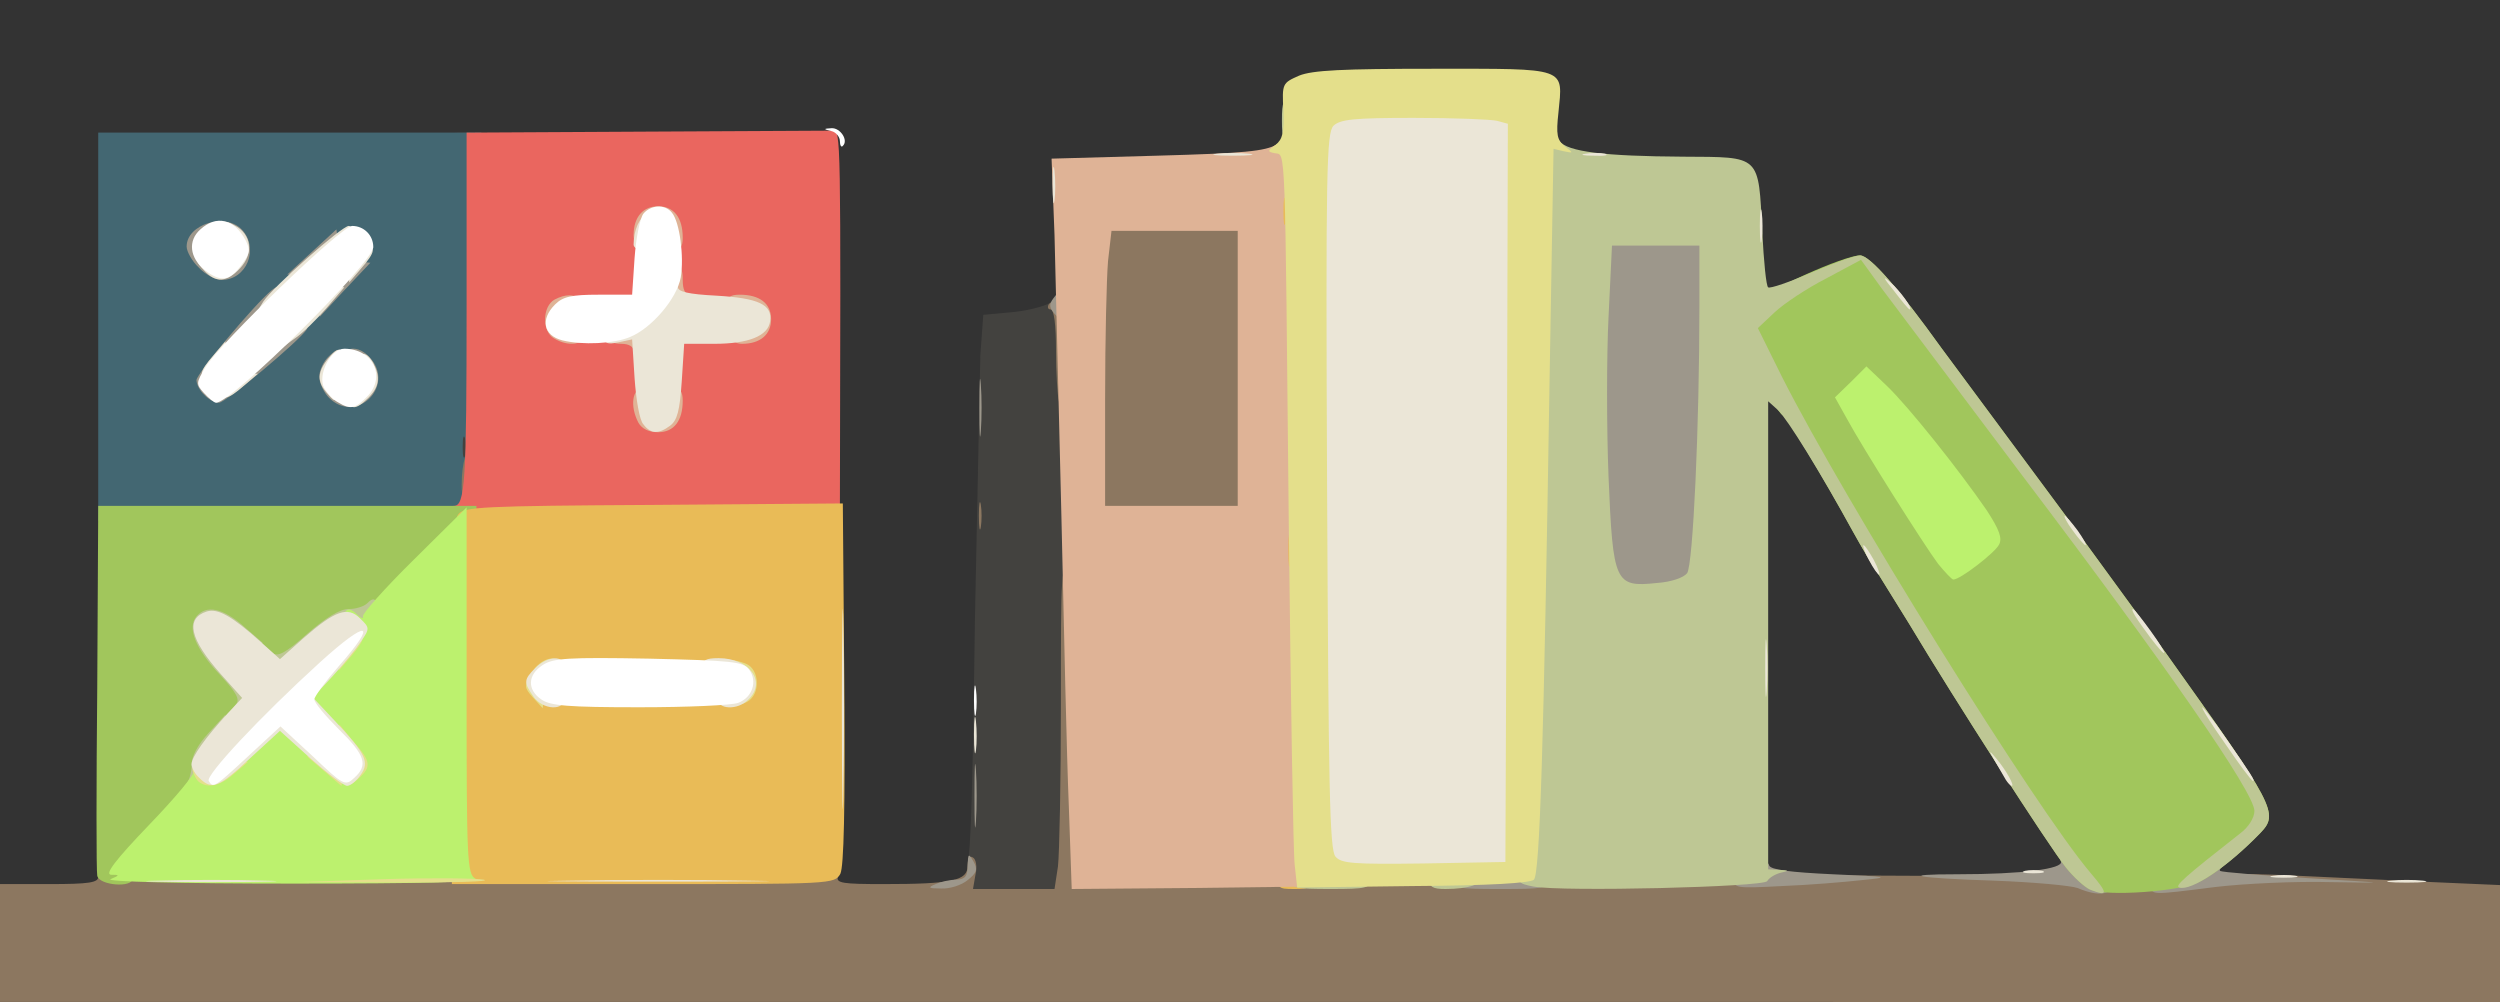
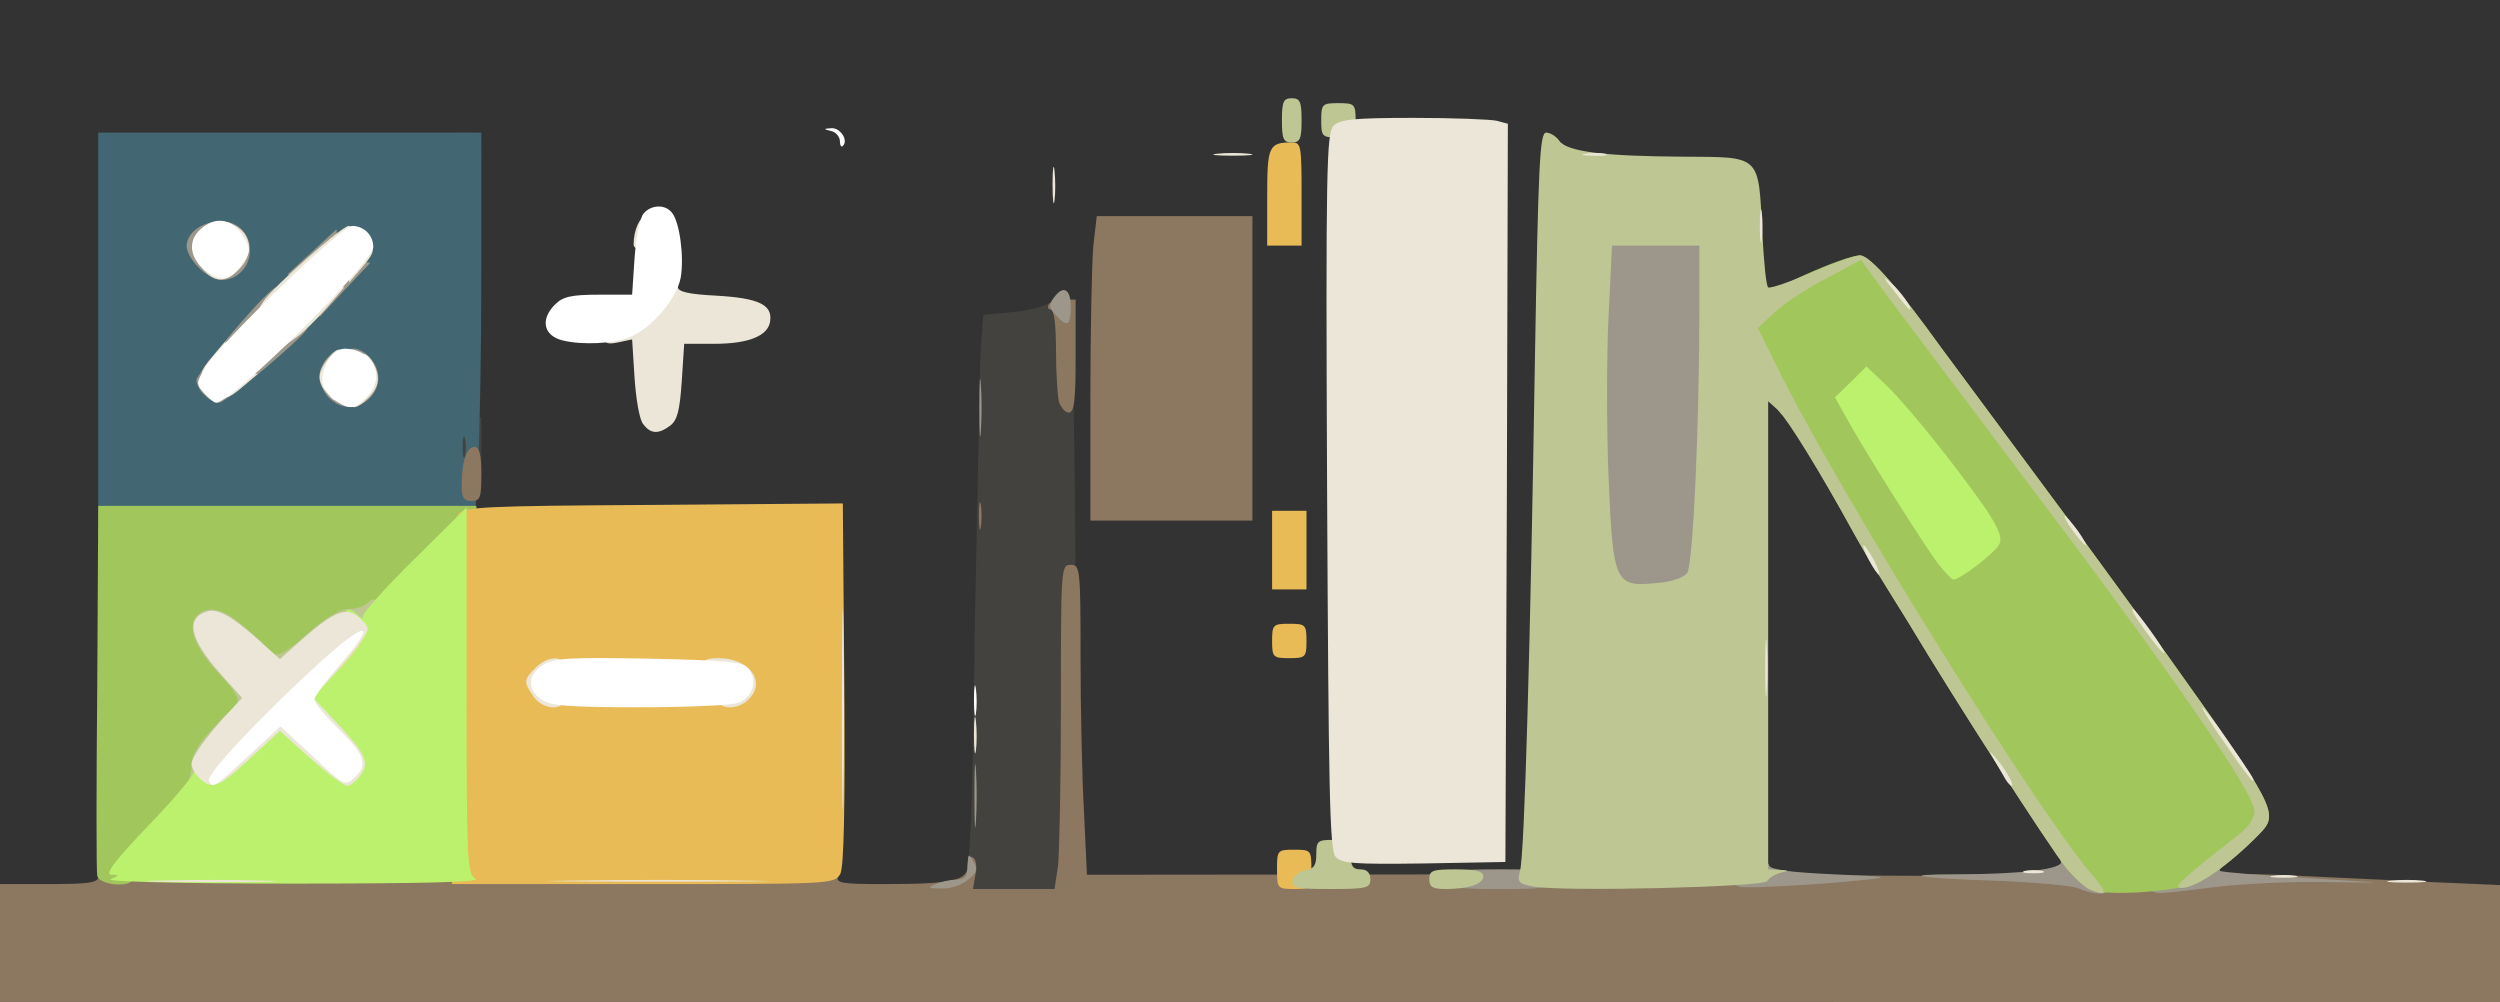
<svg xmlns="http://www.w3.org/2000/svg" xmlns:xlink="http://www.w3.org/1999/xlink" width="509" height="204" viewBox="0 0 5090 2040" cursor="move">
  <rect x="0" y="0" width="5090" height="2040" fill="#333333" stroke="none" />
  <path d="M1950 1815c0-14 4-25 9-25 16 0 20-77 26-530l11-537 6-82 64-6c35-4 69-14 75-21 29-35 36-15 42 123 9 175 9 996 1 1057l-7 46h-113-114v-25zM910 910v-60h35 35v60 60h-35-35v-60zm0-595c0-45 0-45 35-45s35 0 35 45 0 45-35 45-35 0-35-45z" fill="#43423f" />
  <path d="M200 665V270h390 390v283c0 155-3 333-7 395l-6 112H583 200V665zm747 228c-3-10-5-2-5 17s2 27 5 18c2-10 2-26 0-35zM726 779c10-17-13-36-27-22-12 12-4 33 11 33 5 0 12-5 16-11zM598 635c46-44 93-93 105-110l22-30-30 22c-30 22-161 154-225 228l-35 40 40-35c22-19 77-71 123-115zM465 520c4-6 1-17-5-26-10-11-16-12-26-3-11 9-11 15-3 25 14 17 25 18 34 4z" fill="#436772" />
  <path d="M0 1920v-120h100c82 0 100-3 100-15 0-13 91-15 756-15 668 0 755 2 750 15-4 13 10 15 92 15 141 0 172-7 172-37 0-15 4-22 11-17 6 3 9 19 5 35l-5 29h83 83l7-46c3-26 6-174 6-330 0-277 0-284 20-284 19 0 20 7 20 188 0 103 3 245 7 315l6 128 1021-1 1071 5c28 4 82 3 121-2s142-5 230-1l297 14 137 6v119 119H2545 0v-120zm1993-870c0-25 2-35 4-22 2 12 2 32 0 45-2 12-4 2-4-23zm227-239c0-136 3-276 6-310l7-61h158 159v310 310h-165-165V811zM940 988c0-48 10-78 26-78 10 0 14 15 14 55 0 48-2 55-20 55-16 0-20-7-20-32zm1216-170c-3-13-6-60-6-105 0-52-4-83-11-83-5 0-7-4-4-10 3-5 17-10 31-10h24v115c0 91-3 115-14 115-7 0-16-10-20-22z" fill="#8c7760" />
-   <path d="M910 1045c0-8 6-15 14-15 23 0 26-49 26-411V270l365-2 381-2c16-1 16 6 14 782 0 9-87 12-400 12-349 0-400-2-400-15zm444-221c3-9 6-47 6-85v-69h73c78 0 114-12 87-30-8-5-48-10-87-10h-73v-72c0-40-5-80-10-88-18-27-30 9-30 88v72h-72c-40 0-80 5-88 10-27 18 9 30 88 30h72v69c0 71 6 101 20 101 4 0 11-7 14-16z" fill="#ea665f" />
  <path d="M4230 1808c-14-5-90-12-170-15-158-5-200-13-74-13 131 0 216-11 210-26-9-23 47-17 62 6 7 11 19 20 27 20s15 9 15 20c0 22-28 26-70 8zm150-8c0-14 7-20 23-20 12-1 33-7 47-15 28-16 105-21 80-5-8 5-12 11-10 13 3 3 84 9 180 15 166 10 168 10 45 8-71-2-177 3-235 10-135 17-130 17-130-6zm-2475 0c11-5 30-9 43-9 17-1 22-7 22-28 1-26 2-26 12-9 9 16 7 23-12 38-12 10-36 18-54 17-26 0-28-2-11-9zm1055-10c0-19 7-20 95-20s95 1 95 20-7 20-95 20-95-1-95-20zm570 0c0-13 7-20 20-20 11 0 20-4 20-10 0-14 28-12 32 2 3 9 44 14 129 18 116 5 120 6 59 12-36 4-109 10-162 12-93 5-98 4-98-14zm-1546-170c0-58 1-81 3-52 2 28 2 76 0 105-2 28-3 5-3-53zm1289-417c-17-17-21-40-26-164-9-182-9-313 0-456l6-113h119 118v153c0 282-12 556-26 575-9 13-31 18-92 20-69 4-83 1-99-15zM1994 830c0-52 1-74 3-47 2 26 2 68 0 95-2 26-3 4-3-48zM670 810c-11-11-20-31-20-43 0-13 9-32 20-42 20-18 20-17 20 11 0 29 15 54 32 54 4 0 8-9 8-20s-7-20-15-20-15-9-15-20c0-26 31-27 53-2 53 58-28 137-83 82zm-254-6c-9-8-16-22-16-30 0-13 117-153 153-183 15-12 17-10 17 21 0 43-52 98-93 98-23 0-27 4-27 30 0 27 3 30 30 30 26 0 30-4 30-28 0-39 46-82 89-82 19 0 30 4 26 10-14 23-166 150-179 150-8 0-22-7-30-16zm1733-163c-13-14-14-21-4-34 20-28 35-19 35 18 0 39-7 42-31 16zM650 609c0-46 35-82 76-77l28 3-52 55-51 55-1-36zm-245-64c-14-13-25-33-25-43 0-46 80-70 113-34 35 39 9 102-42 102-12 0-33-11-46-25zm60-36c10-15-1-23-20-15-9 3-13 10-10 16 8 13 22 13 30-1zm170 4l50-46 3 27c5 39-23 66-67 66l-36-1 50-46z" fill="#9d978b" />
  <path d="M4255 1811c-11-5-33-25-49-45-37-47-225-339-319-496l-62-100c-13-19-36-58-52-87-58-106-134-233-144-238-18-12-79-145-79-174 0-17 10-40 23-54 23-26 182-97 214-97 20 0 78 67 166 189l255 344 202 277c224 314 230 326 192 366-41 42-91 83-123 99-38 20-191 31-224 16zm-225-719c0-11-168-227-199-256-17-16-34-27-37-23-7 7 23 61 119 209 69 107 69 107 93 92 13-9 24-19 24-22zM198 1783c-2-9-2-182 0-385l2-368h385 385v22c0 15-33 55-99 120-80 80-104 98-128 98-22 0-46 14-87 50-75 66-101 67-168 4-64-60-75-49-15 15 64 69 64 96-3 167-38 40-50 60-50 84s-15 46-75 109c-41 43-75 83-75 90 0 19-68 14-72-6z" fill="#a1c65c" />
  <g fill="#e9bb57">
    <path d="M2600 1770c0-39 1-40 35-40s35 1 35 40-1 40-35 40-35-1-35-40zM920 1432c0-279 3-372 13-385 11-15 50-17 397-19l386-3 3 366c2 258-1 373-8 388-12 21-16 21-401 21H920v-368zm570-32c30-19-7-25-177-28s-204 2-189 27c9 14 344 15 366 1z" />
    <use xlink:href="#B" />
    <path d="M2590 1120v-80h35 35v80 80h-35-35v-80zm-10-719c0-104 3-111 51-111 18 0 19 8 19 105v105h-35-35v-99z" />
  </g>
  <g fill="#bec794">
    <path d="M4255 1811c-11-5-33-25-49-45-37-47-225-339-319-496l-62-100c-13-19-36-58-52-87-67-122-134-230-153-248l-20-18v476 477l23 1c20 1 20 2 2 6-11 3-23 10-27 17-8 12-417 22-476 11-31-6-33-9-27-33 9-36 21-464 30-1034 7-407 10-468 23-468 8 0 20 7 27 17 16 22 91 31 252 32 159 1 153-5 161 153 3 60 8 111 12 113 4 3 44-11 88-30s89-35 99-35c20 0 78 66 166 189l255 344 202 277c224 314 230 326 192 366-65 68-141 119-165 111-10-3 9-20 125-111 16-12 28-31 28-45 0-37-181-298-475-686l-284-378-42-58-71 38c-39 20-86 51-105 69l-34 32 49 99c128 253 515 877 629 1011 36 42 35 48-2 33zm-820-644c12-17 25-299 25-544V500h-89-89l-7 145c-4 79-4 226 0 326 9 216 13 225 98 216 30-2 55-11 62-20zm-803 626c2-10 13-19 26-21 17-3 22-10 22-33 0-27 3-29 35-29s35 2 35 30c0 23 4 30 20 30 13 0 20 7 20 20 0 18-7 20-81 20-71 0-80-2-77-17zm278-3c0-18 7-20 55-20 40 0 55 4 55 14 0 16-30 26-77 26-26 0-33-4-33-20zM378 1598c7-7 12-25 12-40 0-18 12-41 35-66l34-37 1 36c0 21-7 42-15 49s-15 25-15 41c0 26-3 29-32 29-25 0-29-3-20-12z" />
    <use xlink:href="#B" x="-1970" y="260" />
    <use xlink:href="#B" x="-1890" y="220" />
    <path d="M480 1435c9-11 3-23-33-62-50-53-66-95-47-118 20-24 54-17 96 20l39 34-38 1c-24 0-40-5-43-15-4-8-11-15-17-15-5 0-3 8 6 18 10 10 17 33 17 50 0 29 3 32 30 32 28 0 30 3 30 35 0 31-3 35-26 35-22 0-24-2-14-15zm60-91c0-22 3-24 14-15s26 2 72-39c38-33 66-50 84-50 14 0 31-5 38-12 17-17 22-8 29 51 5 43 3 51-11 51-9 0-16 8-16 20 0 16-7 20-35 20-32 0-35-2-35-30s-3-30-35-30-35 2-35 30-3 30-35 30c-31 0-35-3-35-26zM2610 245c0-38 3-45 20-45s20 7 20 45-3 45-20 45-20-7-20-45z" />
    <use xlink:href="#B" x="100" y="-1060" />
  </g>
  <path d="M225 1790c19-8 19-9 1-9-13-1 8-29 78-102 53-55 94-104 91-110-4-5 4-9 17-9 15 0 42-18 73-50 67-68 99-69 170-2l50 47-47-50c-65-69-66-103-3-165 32-31 45-52 45-72 0-30 9-35 29-15 7 6 11 8 10 2-2-5 45-58 104-116l107-106v373c0 345 1 374 18 383 12 7-103 10-373 10-227 0-382-4-370-9zm3721-642c-29-39-153-235-186-296l-24-43 32-31 32-32 41 39c46 44 149 174 204 254 26 40 32 57 25 70-9 17-79 71-93 71-3 0-17-15-31-32z" fill="#bcf16e" />
-   <path d="M2176 1638c-4-95-10-360-15-588l-14-571-6-156 214-6c180-5 220-9 245-23 16-10 32-15 36-12 5 6 17 579 25 1293l3 230-241 3-241 2-6-172zm451-545c-2-16-4-3-4 27s2 43 4 28c2-16 2-40 0-55zm-107-343V470h-129-128l-7 61c-3 34-6 160-6 280v219h135 135V750zm97-342c-2-13-4-3-4 22s2 35 4 23c2-13 2-33 0-45zM1300 861c-18-34-13-71 10-71 13 0 20 7 20 20 0 11 5 20 10 20 6 0 10-9 10-20 0-13 7-20 20-20 15 0 20 7 20 26 0 41-18 64-50 64-19 0-33-7-40-19zm-10-146c0-9-9-15-25-15-18 0-25-5-25-20 0-17 7-20 40-20 39 0 40 1 40 35 0 24-5 35-15 35-8 0-15-7-15-15zm-162-26c-25-14-24-65 1-79 45-24 73 6 34 36-17 12-16 13 5 14 15 0 22 6 22 20 0 22-32 27-62 9zm362-9c0-11 7-20 15-20s15-4 15-10c0-5-9-10-20-10-13 0-20-7-20-20 0-15 7-20 26-20 41 0 64 18 64 50 0 31-22 50-59 50-14 0-21-6-21-20zm-140-95c0-38 3-45 20-45 16 0 20 7 20 30 0 20 5 30 15 30 8 0 15 7 15 15 0 10-11 15-35 15-35 0-35 0-35-45zm0-95c0-11-4-20-10-20-5 0-10 7-10 15s-9 15-20 15c-14 0-20-7-20-21 0-37 19-59 50-59 32 0 50 23 50 64 0 19-5 26-20 26-13 0-20-7-20-20z" fill="#dfb396" />
  <g fill="#e4df8b">
-     <path d="M2636 1761c-3-25-8-336-12-691-8-790-6-754-28-758-16-3-16-5 1-17 14-11 18-25 16-70-3-55-2-56 32-71 27-11 88-14 274-14 275 0 263-4 254 89-5 45-3 56 13 69 18 14 18 14-2 10l-21-5-8 466c-12 756-20 1010-32 1022-7 7-91 12-246 13l-236 3-5-46zm402-757l2-722-22-6c-13-3-78-6-145-6-113 0-123 2-133 20-8 14-10 231-8 721 3 609 5 701 18 709 8 6 76 9 150 8l135-3 3-721zM780 1790c96-3 189-2 205 1 17 4-62 6-175 6l-205-1 175-6zm-375-198c-5-4-11-15-13-24-2-16 5-18 55-18l58 1-28 24c-28 25-53 31-72 17zm255-22l-35-30h33c29 0 32-3 32-32l1-33 29 35c35 40 37 51 10 75-20 18-20 17-21-11l-1-29-7 28-6 27-35-30zm425-150c-18-20-18-24-4-48 19-34 59-43 59-13 0 12-6 21-14 21-9 0-16 12-18 31l-3 31-20-22zm410-26c-3-25-5-47-3-49 2-1 13 1 26 6 29 11 31 63 3 78-17 9-20 6-26-35z" />
    <path d="M690 1328c0-34 3-38 25-38 31 0 31 9 0 46l-25 29v-37z" />
  </g>
  <path d="M323 1793c59-2 155-2 215 0 59 1 10 3-108 3s-167-2-107-3zm835 0c100-2 264-2 365 0 100 1 18 2-183 2s-283-1-182-2zm3710 0c17-2 47-2 65 0 17 2 3 4-33 4s-50-2-32-4zm-240-10c12-2 32-2 45 0 12 2 2 4-23 4s-35-2-22-4zm-505-10c9-2 25-2 35 0 9 3 1 5-18 5s-27-2-17-5zm-2409-328c0-181 2-257 3-168 2 89 2 237 0 330-1 92-3 20-3-162zm1005 299c-12-14-14-141-17-744-3-659-1-729 13-744 14-13 41-16 163-16 81 0 157 3 170 6l22 6-2 752-3 751-166 3c-145 2-168 0-180-14zM406 1584c-9-8-16-21-16-28 0-15 29-55 73-103l30-32-43-48c-64-72-73-114-29-128 22-7 51 9 110 62l39 35 47-42c65-57 91-66 116-41 20 19 20 21 2 47-10 15-36 47-58 71l-40 43 45 48c63 67 71 84 52 110-8 12-21 22-27 22-7 0-40-25-75-56l-62-56-61 56c-64 60-78 65-103 40zm3678 4l-22-38c-14-24-13-24 3-5 20 24 37 55 31 55-3 0-8-6-12-12zm447-73c-29-41-50-75-47-75 2 0 24 28 48 63 53 76 60 87 55 87-3 0-28-34-56-75zm-2548-20c0-33 2-45 4-27s2 45 0 60-4 0-4-33zm1611-135c0-52 1-74 3-47 2 26 2 68 0 95-2 26-3 4-3-48zm-2508 58c-20-29-20-34 4-58 26-26 60-26 60-1 0 11-6 22-12 25-10 5-10 7 0 12 6 3 12 14 12 25 0 27-45 25-64-3zm374 3c0-10 10-22 23-26 19-7 17-9-15-12-30-3-38-9-38-24s7-19 33-19c63 0 98 48 61 84-22 23-64 21-64-3zm2918-123c-29-39-41-58-35-58 2 0 18 20 36 45 37 51 36 62-1 13zm-573-158c-9-16-13-30-11-30 3 0 12 14 21 30 9 17 13 30 11 30-3 0-12-13-21-30zm415-60c-12-16-19-30-16-30 2 0 14 14 26 30 12 17 19 30 16 30-2 0-14-13-26-30zM1310 864c-8-8-15-51-18-94l-5-79-28 6c-24 5-29 2-29-15 0-13 9-22 24-26 13-3 40-24 60-46 36-40 66-52 66-26 0 10 21 15 79 18 85 5 114 18 109 52-4 30-44 46-114 46h-61l-5 77c-4 59-9 79-24 90-23 17-39 17-54-3zm-600-58c0-14 5-28 10-31 6-3 10-17 10-31 0-29 15-31 30-5 15 29 12 49-10 71-27 27-40 25-40-4zm-42-3c-23-25-23-45 1-74 27-33 35-18 25 42-9 50-10 51-26 32zm-218-13c0-13-7-20-20-20-27 0-25-13 5-47l24-28 1 33c0 29 3 32 33 32l32 1-28 24c-34 30-47 32-47 5zm120-107c0-41 67-106 104-101l27 3-36 42c-20 23-49 52-66 63l-29 21v-28zm-34-69c20-30 160-154 174-154 6 0 10 9 10 20 0 13 7 20 20 20 27 0 25 13-5 47l-24 28-1-32c0-30-3-33-30-33-26 0-30 4-30 28 0 38-65 102-103 102-27 0-27 0-11-26zm3320-22c-22-27-24-32-7-17 20 17 47 55 39 55-2 0-16-17-32-38zM415 550c-18-20-17-20 17-20h36l-5-41c-6-40-5-41 15-30 34 18 39 57 11 87-27 29-50 31-74 4zm875-52c0-30 13-58 26-58 9 0 14 12 14 35 0 28-4 35-20 35-11 0-20-6-20-12zm2293-38c0-30 2-43 4-27 2 15 2 39 0 55-2 15-4 2-4-28zm-1440-85c0-33 2-45 4-27s2 45 0 60-4 0-4-33zm335-62c17-2 47-2 65 0 17 2 3 4-33 4s-50-2-32-4zm750 0c12-2 30-2 40 0 9 3-1 5-23 4-22 0-30-2-17-4z" fill="#ebe6d7" />
-   <path d="M425 1590c-7-11 104-130 227-242 97-88 119-84 38 8-27 31-50 62-50 68 0 7 23 34 50 61 54 53 60 73 31 99-18 17-22 15-84-44l-66-61-65 60c-70 65-72 66-81 51zm1558-165c0-27 2-38 4-22 2 15 2 37 0 50-2 12-4 0-4-28zm-881-1c-29-20-28-50 3-70 21-14 52-16 216-13 169 4 192 6 204 22 18 24 7 57-22 68-13 5-104 9-201 9-145 0-182-3-200-16zM688 819c-10-5-22-19-28-29-14-27 13-80 41-80 58 0 85 56 48 96-25 26-35 29-61 13zm-273-19c-16-18-16-20 3-52 32-52 277-288 299-288 24 0 43 19 43 43 0 32-288 317-320 317-4 0-15-9-25-20zm730-107c-39-10-45-43-15-73 16-16 33-20 89-20h68l5-75c3-41 11-81 18-90 15-18 44-20 58-2 16 19 25 90 18 132-8 43-59 103-103 121-32 14-98 17-138 7zM417 550c-31-25-35-60-9-83 33-30 69-21 92 22 10 20 9 27-8 50-25 34-42 36-75 11zm1293-263c0-8-8-18-17-20-17-4-17-5 0-6 18-1 35 25 23 36-3 4-6-1-6-10z" fill="#fff" />
+   <path d="M425 1590c-7-11 104-130 227-242 97-88 119-84 38 8-27 31-50 62-50 68 0 7 23 34 50 61 54 53 60 73 31 99-18 17-22 15-84-44l-66-61-65 60c-70 65-72 66-81 51zm1558-165c0-27 2-38 4-22 2 15 2 37 0 50-2 12-4 0-4-28zm-881-1c-29-20-28-50 3-70 21-14 52-16 216-13 169 4 192 6 204 22 18 24 7 57-22 68-13 5-104 9-201 9-145 0-182-3-200-16zM688 819c-10-5-22-19-28-29-14-27 13-80 41-80 58 0 85 56 48 96-25 26-35 29-61 13zm-273-19c-16-18-16-20 3-52 32-52 277-288 299-288 24 0 43 19 43 43 0 32-288 317-320 317-4 0-15-9-25-20zm730-107c-39-10-45-43-15-73 16-16 33-20 89-20h68l5-75c3-41 11-81 18-90 15-18 44-20 58-2 16 19 25 90 18 132-8 43-59 103-103 121-32 14-98 17-138 7zM417 550c-31-25-35-60-9-83 33-30 69-21 92 22 10 20 9 27-8 50-25 34-42 36-75 11m1293-263c0-8-8-18-17-20-17-4-17-5 0-6 18-1 35 25 23 36-3 4-6-1-6-10z" fill="#fff" />
  <defs>
    <path id="B" d="M2590 1305c0-33 2-35 35-35s35 2 35 35-2 35-35 35-35-2-35-35z" />
  </defs>
</svg>